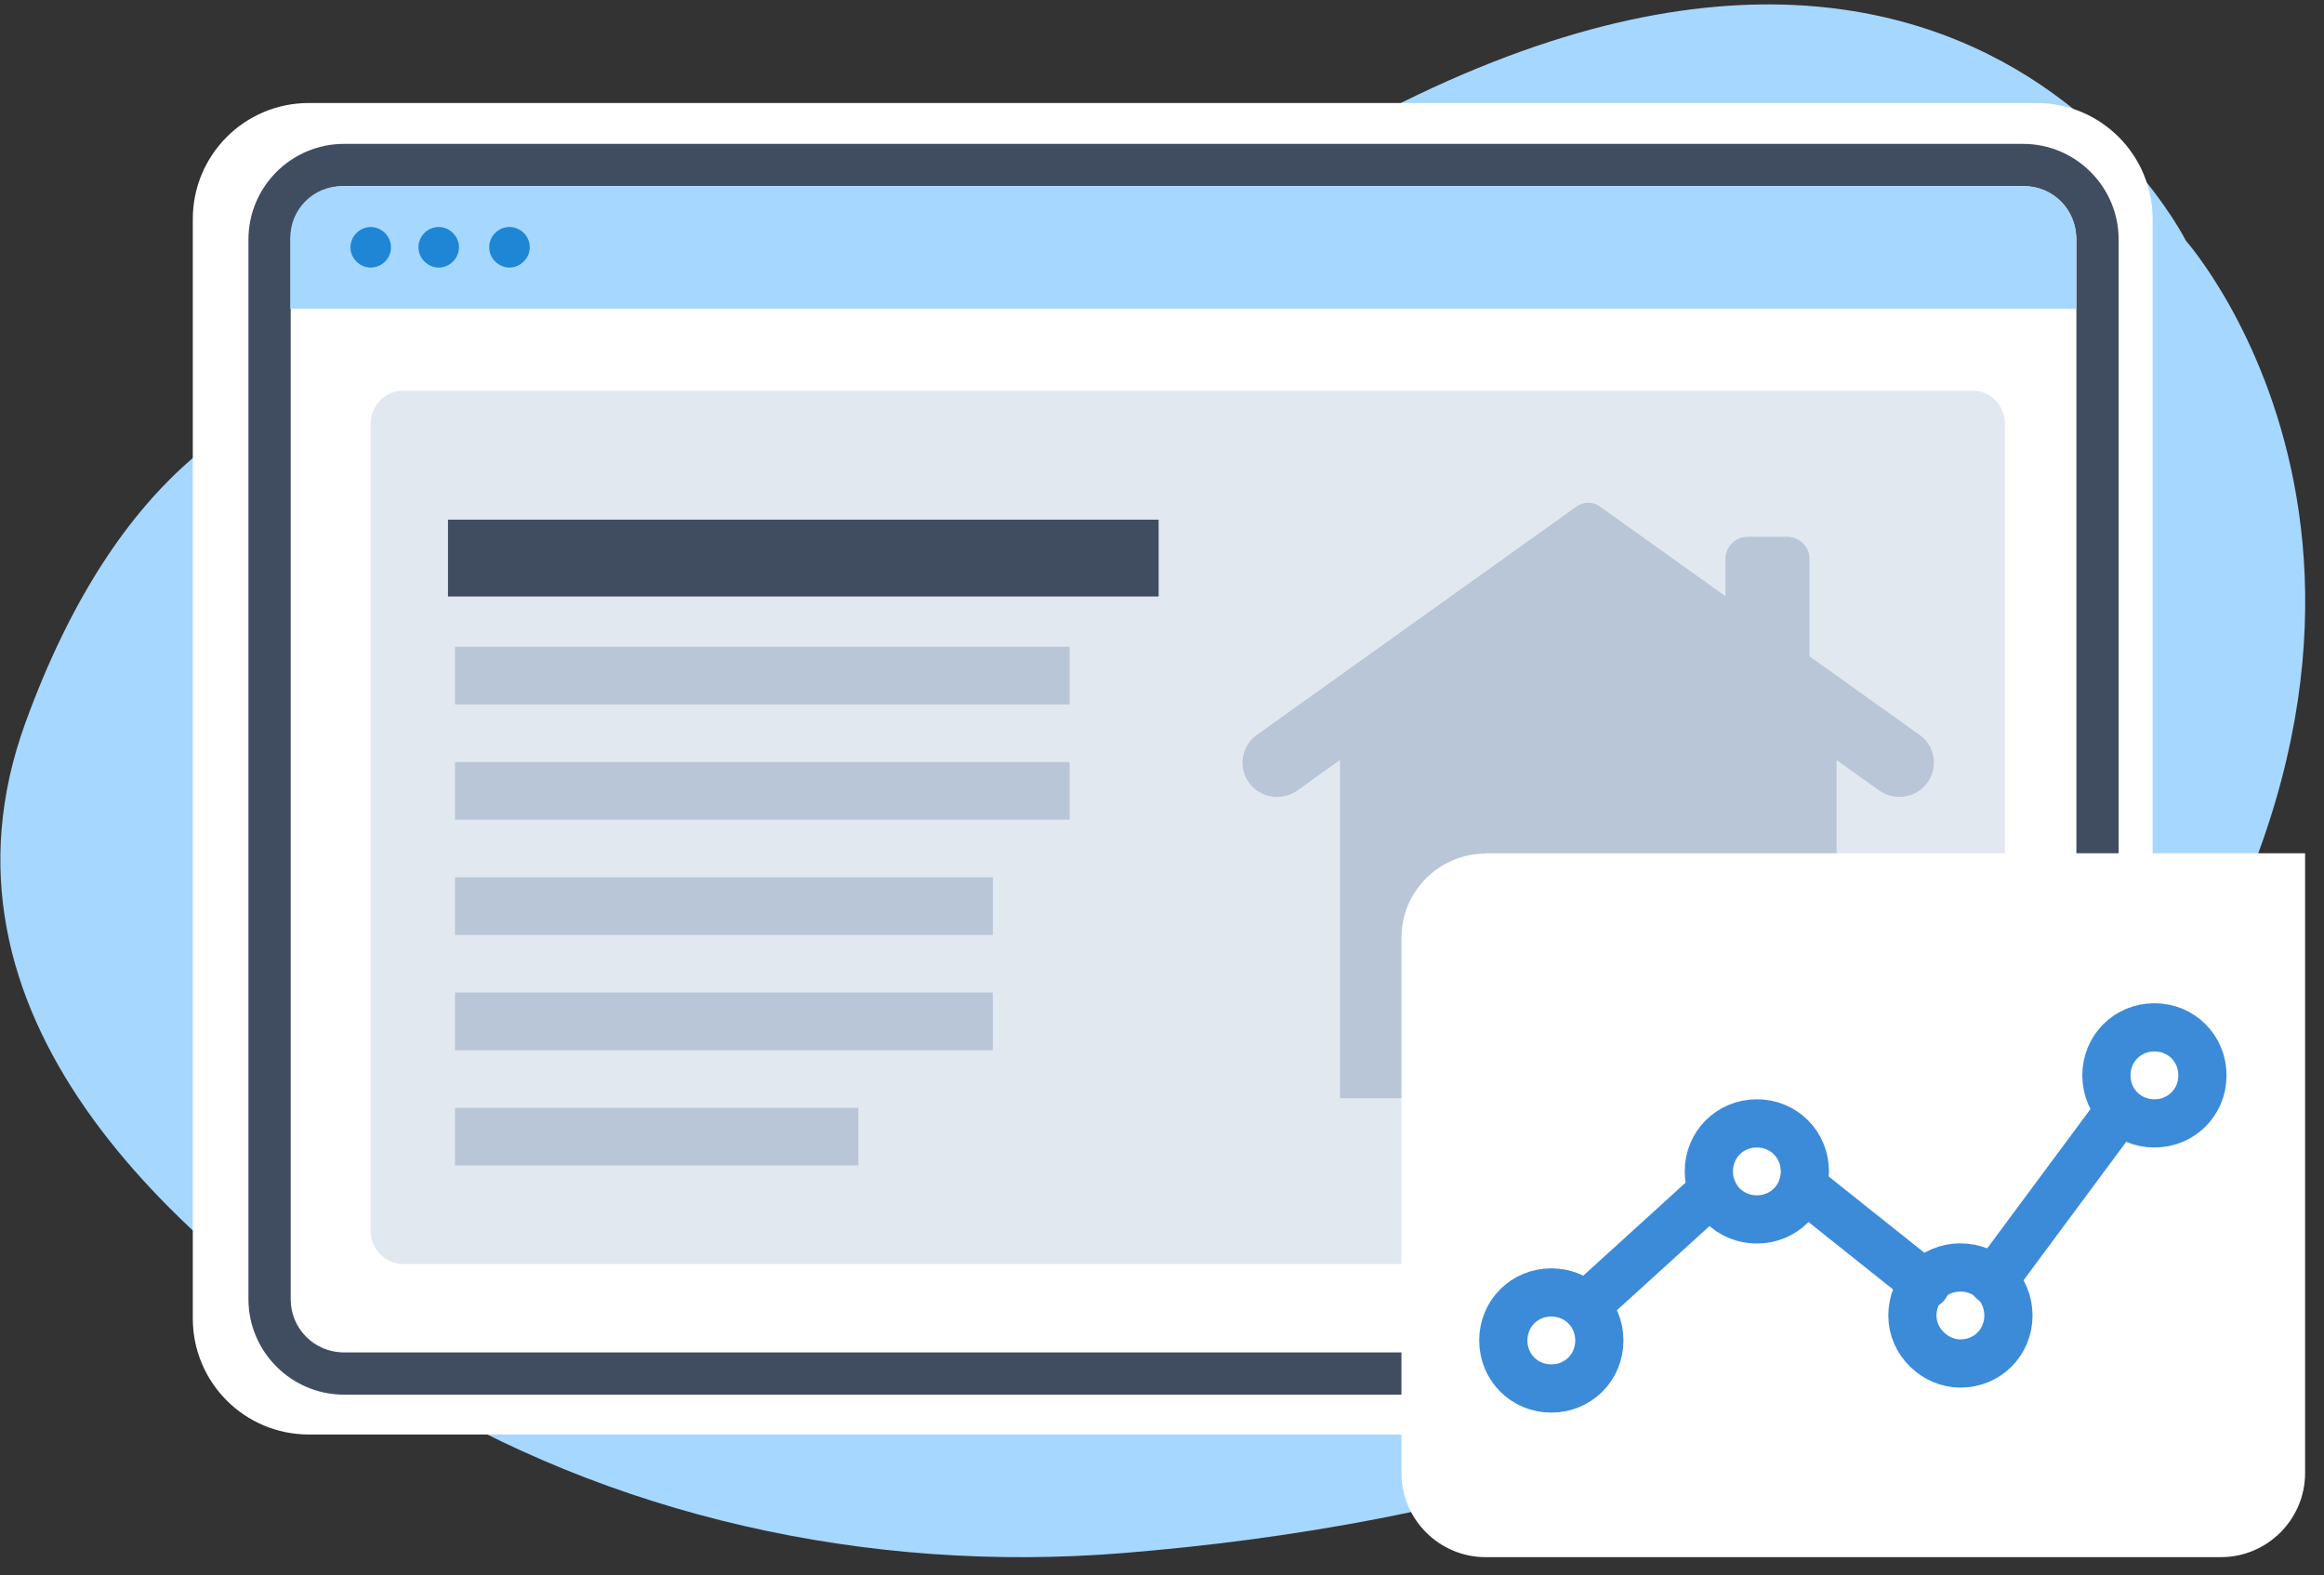
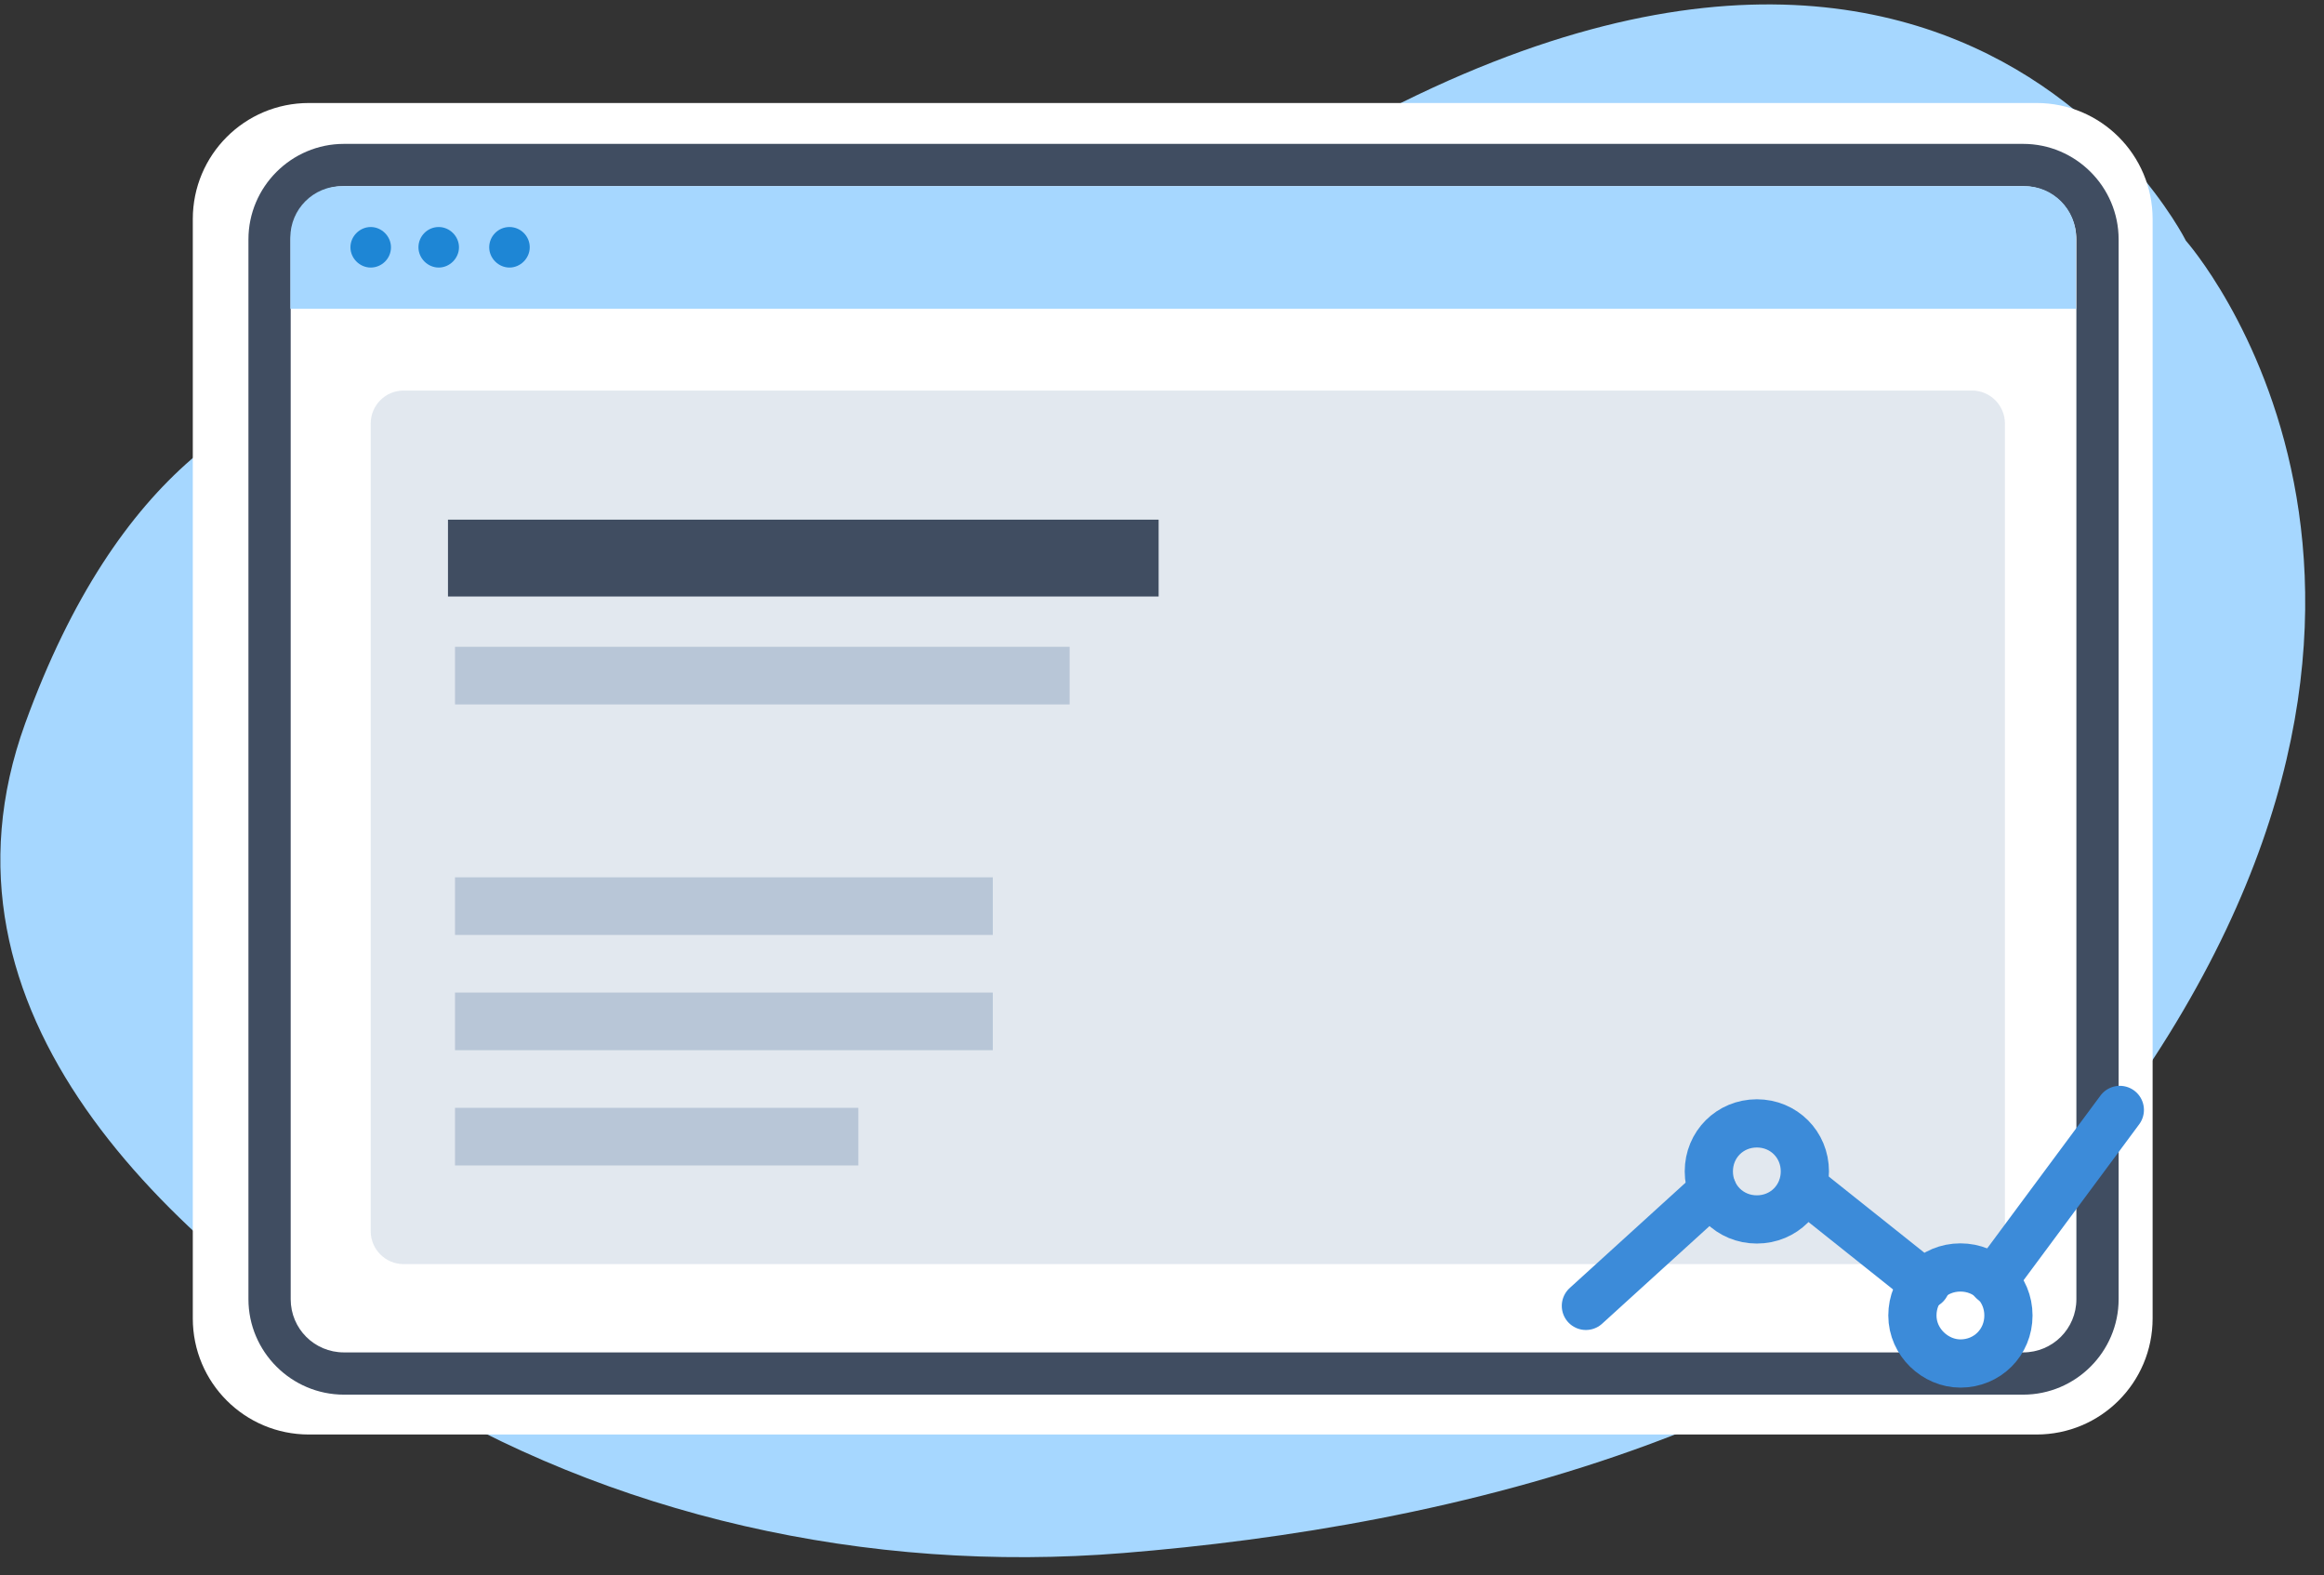
<svg xmlns="http://www.w3.org/2000/svg" width="121" height="82" viewBox="0 0 121 82" fill="none">
  <rect x="0" y="0" width="121" height="82" fill="#333333" stroke="none" />
  <g clip-path="url(#clip0_372_1791)">
    <g clip-path="url(#clip1_372_1791)">
      <g clip-path="url(#clip2_372_1791)">
        <path fill-rule="evenodd" clip-rule="evenodd" d="M30.639 21.278C30.639 21.278 10.932 11.156 1.311 37.658C-4.143 52.698 8.679 64.626 20.803 72.136C31.73 78.896 45.124 81.936 58.5 80.845C75.077 79.504 97.967 74.551 109.949 58.242C130.085 30.845 113.811 12.533 113.811 12.533C113.811 12.533 98.969 -17.206 56.783 15.788C56.783 15.788 44.766 25.659 30.639 21.278Z" fill="#A6D7FF" />
        <path fill-rule="evenodd" clip-rule="evenodd" d="M106.033 74.676H16.082C12.738 74.676 10.038 71.975 10.038 68.632V11.407C10.038 8.063 12.738 5.362 16.082 5.362H106.033C109.377 5.362 112.077 8.063 112.077 11.407V68.632C112.077 71.975 109.377 74.676 106.033 74.676Z" fill="white" />
        <path d="M105.336 72.601H17.907C15.171 72.601 12.935 70.366 12.935 67.63V12.462C12.935 9.726 15.171 7.49 17.907 7.49H105.336C108.072 7.49 110.307 9.726 110.307 12.462V67.63C110.307 70.366 108.072 72.601 105.336 72.601ZM17.907 9.69C16.369 9.69 15.135 10.924 15.135 12.462V67.63C15.135 69.168 16.369 70.402 17.907 70.402H105.336C106.874 70.402 108.108 69.168 108.108 67.63V12.462C108.108 10.924 106.874 9.69 105.336 9.69H17.907Z" fill="#404D61" />
        <path fill-rule="evenodd" clip-rule="evenodd" d="M105.424 9.69H17.799C16.314 9.69 15.116 10.888 15.116 12.372V16.074H108.089V12.372C108.089 10.888 106.89 9.69 105.406 9.69H105.424Z" fill="#A6D7FF" />
        <path fill-rule="evenodd" clip-rule="evenodd" d="M20.356 12.873C20.356 13.463 19.873 13.928 19.301 13.928C18.729 13.928 18.246 13.445 18.246 12.873C18.246 12.301 18.729 11.818 19.301 11.818C19.873 11.818 20.356 12.301 20.356 12.873ZM22.842 11.818C22.252 11.818 21.787 12.301 21.787 12.873C21.787 13.445 22.27 13.928 22.842 13.928C23.414 13.928 23.897 13.445 23.897 12.873C23.897 12.301 23.414 11.818 22.842 11.818ZM26.526 11.818C25.936 11.818 25.471 12.301 25.471 12.873C25.471 13.445 25.954 13.928 26.526 13.928C27.098 13.928 27.581 13.445 27.581 12.873C27.581 12.283 27.098 11.818 26.526 11.818Z" fill="#1E86D5" />
        <path opacity="0.4" d="M102.67 20.33H21.017C20.069 20.33 19.301 21.099 19.301 22.047V64.089C19.301 65.037 20.069 65.806 21.017 65.806H102.67C103.618 65.806 104.387 65.037 104.387 64.089V22.047C104.387 21.099 103.618 20.33 102.67 20.33Z" fill="#B8C6D7" />
        <path d="M60.324 27.052H23.324V31.052H60.324V27.052Z" fill="#404D61" />
        <path d="M55.69 33.67H23.69V36.67H55.69V33.67Z" fill="#B8C6D7" />
-         <path d="M55.69 39.67H23.69V42.67H55.69V39.67Z" fill="#B8C6D7" />
        <path d="M51.69 45.67H23.69V48.67H51.69V45.67Z" fill="#B8C6D7" />
        <path d="M51.69 51.67H23.69V54.67H51.69V51.67Z" fill="#B8C6D7" />
        <path d="M44.69 57.67H23.69V60.67H44.69V57.67Z" fill="#B8C6D7" />
-         <path d="M99.944 38.259L94.212 34.165V29.092C94.212 28.458 93.693 27.944 93.052 27.944H90.996C90.356 27.944 89.836 28.458 89.836 29.092V31.037L83.289 26.361C82.932 26.106 82.451 26.106 82.093 26.361L65.437 38.259C64.497 38.931 64.434 40.295 65.309 41.048C65.94 41.592 66.867 41.634 67.546 41.15L69.768 39.562V57.17H95.621V39.565L97.837 41.148C98.516 41.632 99.442 41.59 100.072 41.047C100.946 40.293 100.885 38.929 99.944 38.257V38.259Z" fill="#B8C6D7" />
-         <path d="M77.348 44.418H120.016V76.679C120.016 79.093 118.049 81.06 115.635 81.06H77.348C74.934 81.06 72.967 79.093 72.967 76.679V48.817C72.967 46.403 74.934 44.436 77.348 44.436V44.418Z" fill="white" />
      </g>
    </g>
  </g>
  <g clip-path="url(#clip3_372_1791)">
    <path d="M89.17 61.98L82.57 67.98M100.27 66.88L93.87 61.78M110.37 57.78L103.77 66.68" stroke="#3C8BD9" stroke-width="2.51" stroke-linecap="round" stroke-linejoin="round" />
-     <path d="M80.77 72.28C82.171 72.28 83.27 71.18 83.27 69.78C83.27 68.38 82.171 67.28 80.77 67.28C79.371 67.28 78.27 68.38 78.27 69.78C78.27 71.18 79.371 72.28 80.77 72.28Z" stroke="#3C8BD9" stroke-width="2.51" stroke-linecap="round" stroke-linejoin="round" />
    <path d="M91.471 63.48C92.871 63.48 93.971 62.38 93.971 60.98C93.971 59.58 92.871 58.48 91.471 58.48C90.071 58.48 88.971 59.58 88.971 60.98C88.971 62.38 90.071 63.48 91.471 63.48Z" stroke="#3C8BD9" stroke-width="2.51" stroke-linecap="round" stroke-linejoin="round" />
-     <path d="M112.171 58.48C113.571 58.48 114.671 57.38 114.671 55.98C114.671 54.58 113.571 53.48 112.171 53.48C110.771 53.48 109.671 54.58 109.671 55.98C109.671 57.38 110.771 58.48 112.171 58.48Z" stroke="#3C8BD9" stroke-width="2.51" stroke-linecap="round" stroke-linejoin="round" />
    <path d="M102.07 70.98C103.47 70.98 104.57 69.88 104.57 68.48C104.57 67.08 103.47 65.98 102.07 65.98C100.67 65.98 99.57 67.08 99.57 68.48C99.57 69.88 100.77 70.98 102.07 70.98Z" stroke="#3C8BD9" stroke-width="2.51" stroke-linecap="round" stroke-linejoin="round" />
  </g>
  <defs>
    <clipPath id="clip0_372_1791">
      <rect width="120" height="80.83" fill="white" transform="translate(0.021 0.23)" />
    </clipPath>
    <clipPath id="clip1_372_1791">
      <rect width="120" height="80.83" fill="white" transform="translate(0.021 0.23)" />
    </clipPath>
    <clipPath id="clip2_372_1791">
      <rect width="119.993" height="80.83" fill="white" transform="translate(0.023 0.23)" />
    </clipPath>
    <clipPath id="clip3_372_1791">
      <rect width="38.91" height="21.31" fill="white" transform="translate(77.02 52.23)" />
    </clipPath>
  </defs>
</svg>